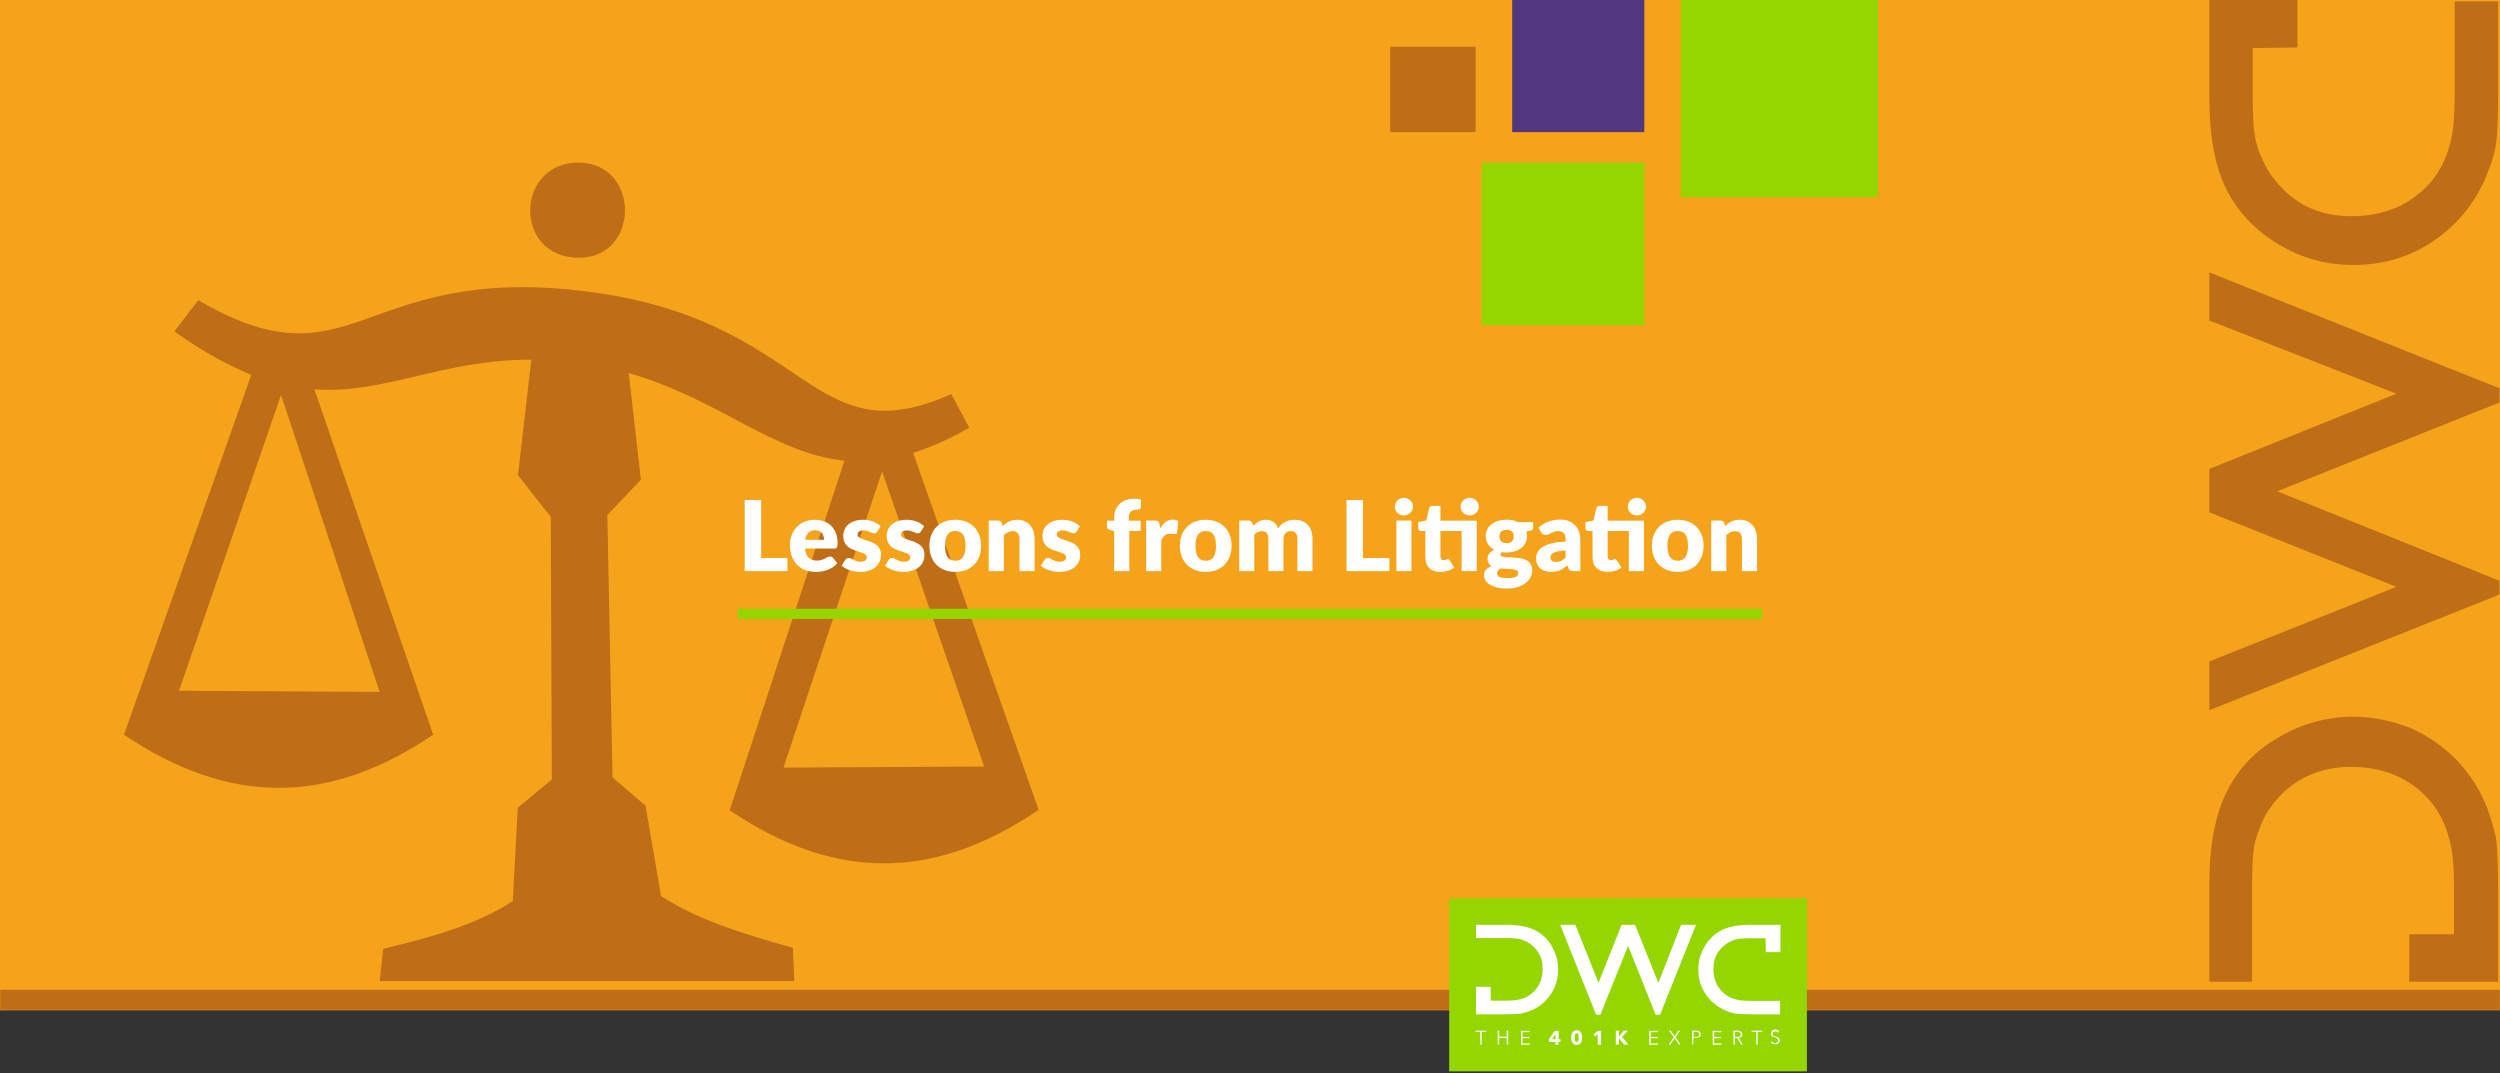
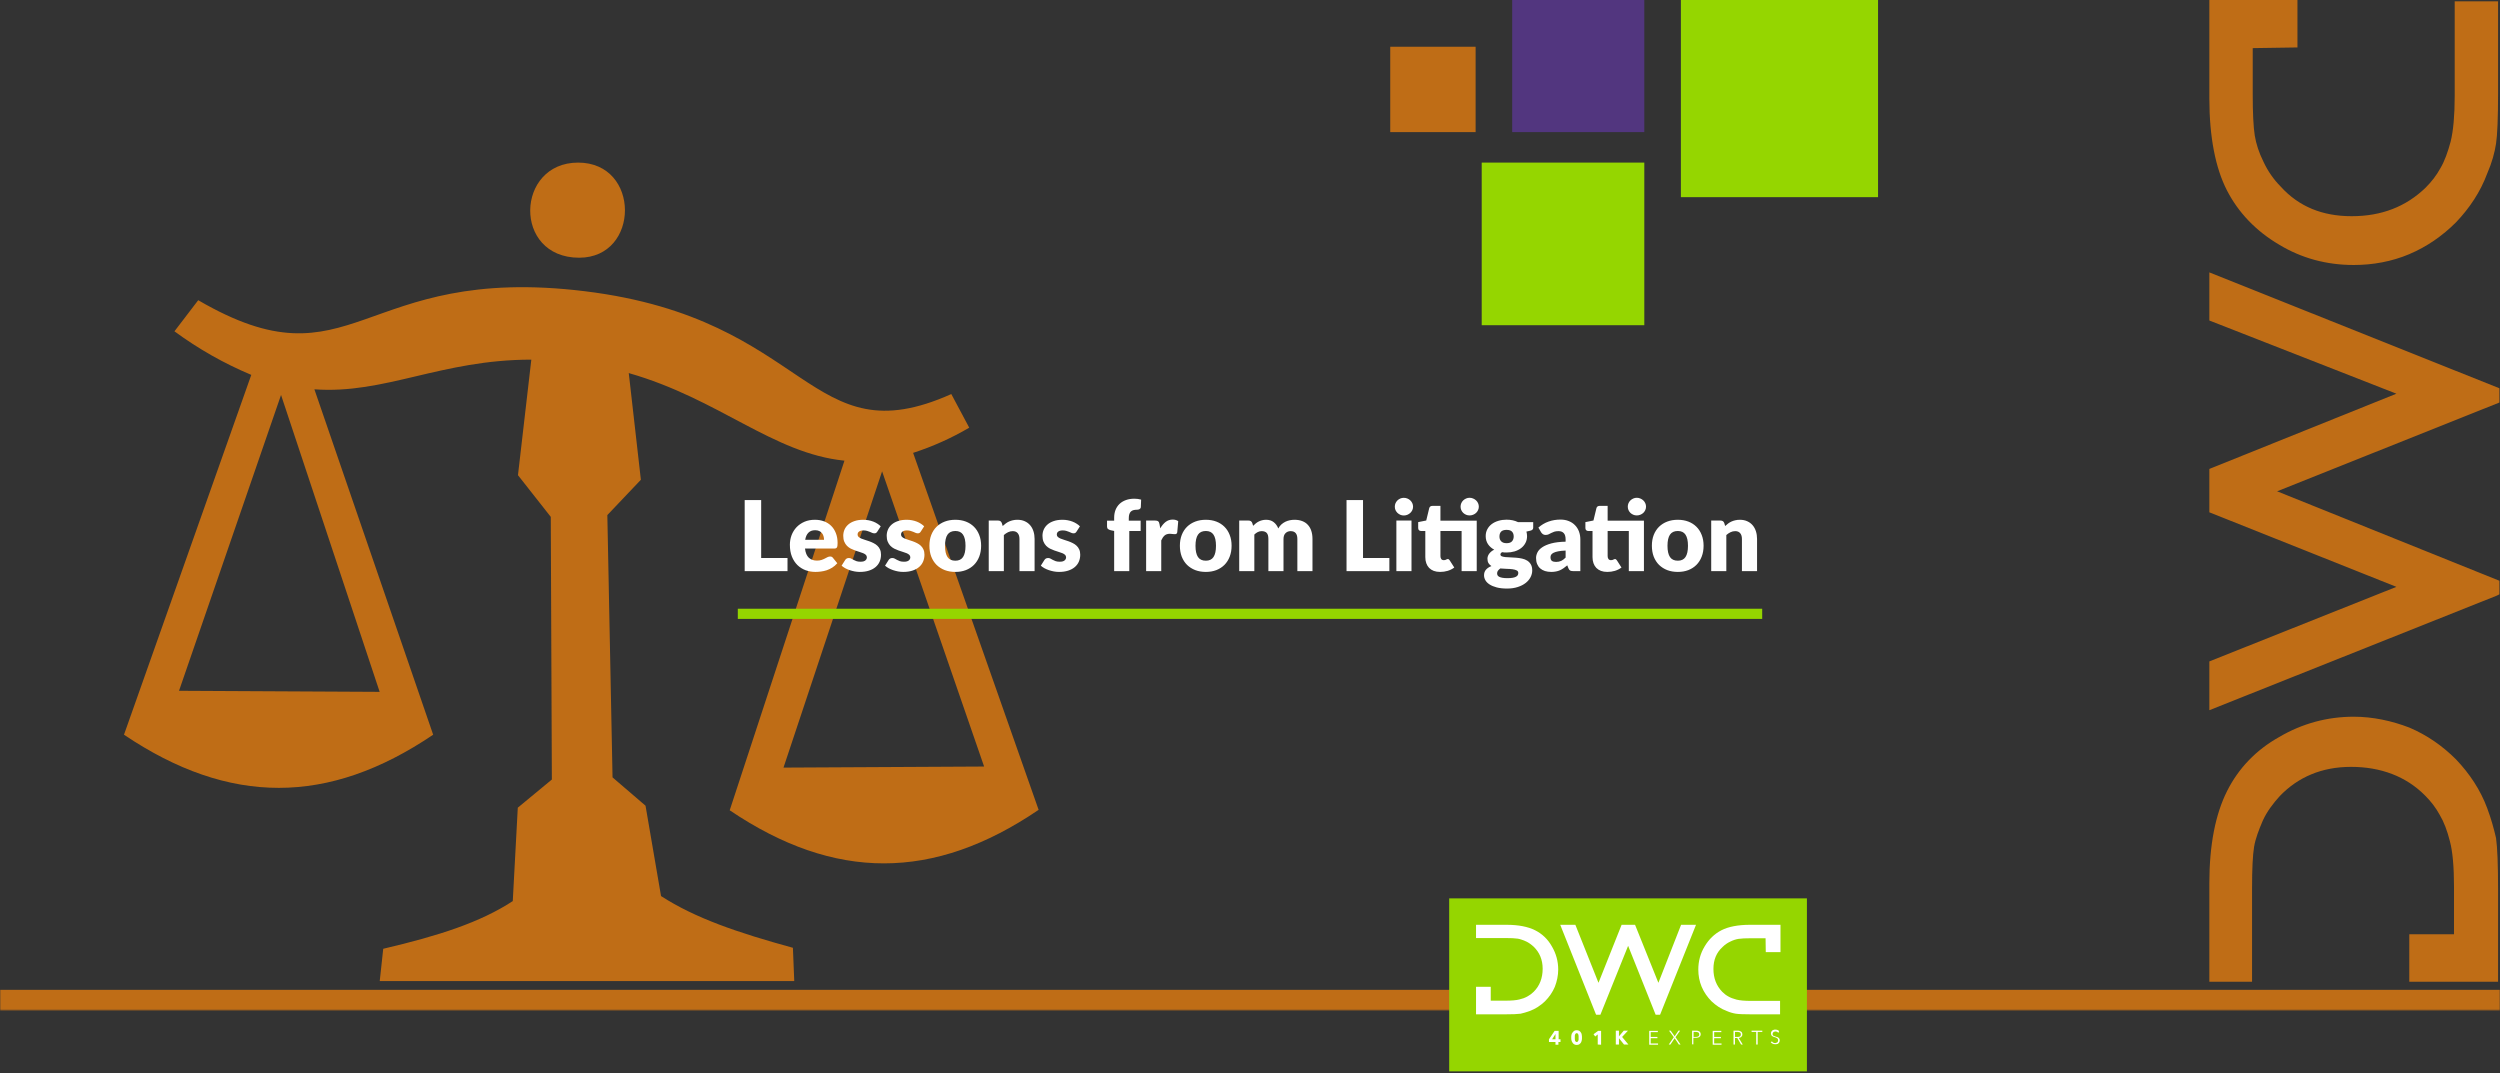
<svg xmlns="http://www.w3.org/2000/svg" width="1230" height="528" viewBox="0 0 1230 528" fill="none">
  <rect x="0" y="0" width="1230" height="528" fill="#333333" stroke="none" />
  <mask id="path-1-inside-1_482_2201" fill="white">
    <path d="M0 0H1230V497H0V0Z" />
  </mask>
-   <path d="M0 0H1230V497H0V0Z" fill="#F5A31B" />
-   <path d="M1230 487H0V507H1230V487Z" fill="#BF6D16" mask="url(#path-1-inside-1_482_2201)" />
+   <path d="M1230 487H0V507H1230V487" fill="#BF6D16" mask="url(#path-1-inside-1_482_2201)" />
  <rect width="176" height="85.109" transform="translate(713 442)" fill="#95D600" />
  <path d="M740.271 499.053H726.207V485.506H733.446V492.331H740.685C743.684 492.331 746.062 492.124 747.613 491.711C749.268 491.297 750.612 490.78 751.646 490.16C752.784 489.539 753.714 488.815 754.645 487.885C757.541 484.989 758.988 481.163 758.988 476.613C758.988 472.166 757.437 468.547 754.542 465.755C753.404 464.721 752.163 463.79 750.819 463.169C749.371 462.549 748.027 462.032 746.786 461.825C745.545 461.618 743.373 461.515 740.478 461.515H726.207V455H741.202C747.096 455 751.75 455.931 755.266 457.689C758.782 459.447 761.574 462.135 763.538 465.651C765.607 469.167 766.641 472.993 766.641 477.026C766.641 479.922 766.02 482.817 764.986 485.506C763.849 488.195 762.194 490.573 760.126 492.642C757.954 494.71 755.472 496.364 752.68 497.398C751.026 498.019 749.475 498.433 748.13 498.743C746.682 498.95 744.097 499.053 740.271 499.053Z" fill="white" />
  <path d="M875.897 499.053H861.833C858.007 499.053 855.421 498.95 854.077 498.743C852.733 498.536 851.181 498.122 849.527 497.398C846.735 496.364 844.253 494.71 842.081 492.642C840.013 490.573 838.359 488.195 837.221 485.506C836.083 482.817 835.566 479.922 835.566 477.026C835.566 472.89 836.601 469.064 838.669 465.651C840.737 462.135 843.529 459.447 846.942 457.689C850.354 455.931 855.111 455 861.006 455H876V468.443H868.761L868.658 461.618H861.626C858.731 461.618 856.662 461.722 855.318 461.928C854.077 462.135 852.733 462.549 851.285 463.273C849.941 463.893 848.596 464.824 847.562 465.858C844.46 468.65 843.012 472.27 843.012 476.716C843.012 481.266 844.46 484.989 847.355 487.988C848.286 488.919 849.217 489.643 850.354 490.263C851.388 490.884 852.836 491.401 854.387 491.814C856.042 492.228 858.42 492.435 861.316 492.435H875.793V499.053H875.897Z" fill="white" />
  <path d="M816.755 499.26H814.583L801.037 465.341L787.386 499.26H785.318L785.111 498.846L767.635 455H775.08L786.456 483.541L797.831 455H804.449L815.928 483.541L827.096 455H834.438L816.755 499.26Z" fill="white" />
-   <path d="M728.999 513.902H728.275V507.697H726V507.077H731.274V507.697H728.999V513.902ZM736.858 507.077H737.582V510.076H741.305V507.077H742.029V513.902H741.305V510.696H737.582V513.902H736.858V507.077ZM749.061 513.385H752.68V514.005H748.337V507.18H752.577V507.801H749.061V510.179H752.37V510.8H749.061V513.385Z" fill="white" />
  <path d="M765.296 508.731L763.641 511.317H765.296V508.731ZM766.743 512.661V514.005H765.296V512.661H762.09V511.317L764.882 507.18H766.847V511.317H767.777V512.661H766.743ZM776.671 510.489C776.671 510.282 776.671 510.076 776.671 509.765C776.671 509.559 776.567 509.248 776.567 509.042C776.464 508.835 776.361 508.628 776.257 508.524C776.154 508.421 775.947 508.318 775.74 508.318C775.533 508.318 775.326 508.421 775.223 508.524C775.12 508.628 775.016 508.835 774.913 509.042C774.809 509.248 774.809 509.559 774.809 509.765C774.809 509.972 774.809 510.282 774.809 510.489C774.809 510.696 774.809 510.903 774.809 511.213C774.809 511.523 774.913 511.73 774.913 511.937C775.016 512.144 775.12 512.351 775.223 512.454C775.326 512.557 775.533 512.661 775.74 512.661C775.947 512.661 776.154 512.557 776.257 512.454C776.361 512.247 776.464 512.144 776.567 511.937C776.671 511.73 776.671 511.523 776.671 511.213C776.671 510.903 776.671 510.696 776.671 510.489ZM778.325 510.489C778.325 511.006 778.325 511.42 778.222 511.834C778.119 512.247 778.015 512.661 777.808 512.971C777.602 513.281 777.291 513.592 776.981 513.798C776.671 514.005 776.257 514.109 775.74 514.109C775.223 514.109 774.809 514.005 774.499 513.798C774.189 513.592 773.879 513.385 773.672 512.971C773.465 512.661 773.258 512.247 773.155 511.834C773.051 511.42 773.051 510.903 773.051 510.489C773.051 509.972 773.051 509.559 773.155 509.145C773.258 508.731 773.362 508.318 773.672 508.007C773.879 507.697 774.189 507.387 774.499 507.18C774.809 506.973 775.223 506.87 775.74 506.87C776.257 506.87 776.671 506.973 776.981 507.18C777.291 507.387 777.602 507.594 777.808 508.007C778.015 508.318 778.222 508.731 778.222 509.145C778.325 509.559 778.325 510.076 778.325 510.489ZM786.081 513.902V508.938L784.84 509.972L784.013 508.835L786.288 507.18H787.736V514.005L786.081 513.902ZM799.008 513.902L796.526 510.799V513.902H794.975V507.077H796.526V509.869L798.904 507.077H800.972L798.077 510.179L801.179 513.902H799.008Z" fill="white" />
  <path d="M812.142 513.385H815.761V514.005H811.418V507.18H815.658V507.801H812.142V510.179H815.451V510.799H812.142V513.385ZM823.931 509.869L825.792 507.077H826.619L824.344 510.282L826.826 513.902H825.999L823.931 510.799L821.862 513.902H821.035L823.517 510.282L821.139 507.077H821.966L823.931 509.869ZM833.238 510.179H834.375C834.892 510.179 835.306 510.076 835.616 509.869C835.926 509.662 836.03 509.352 836.03 508.938C836.03 508.524 835.926 508.214 835.616 508.007C835.306 507.801 834.892 507.697 834.375 507.697H833.238V510.179ZM832.514 507.077H834.479C834.789 507.077 835.099 507.077 835.409 507.18C835.72 507.283 835.926 507.387 836.133 507.49C836.34 507.594 836.443 507.801 836.547 508.007C836.65 508.214 836.754 508.524 836.754 508.835C836.754 509.145 836.65 509.455 836.547 509.662C836.443 509.869 836.237 510.076 836.03 510.179C835.823 510.282 835.616 510.489 835.306 510.489C834.996 510.593 834.685 510.593 834.375 510.593H833.134V513.798H832.514V507.077ZM843.372 513.385H846.991V514.005H842.648V507.18H846.888V507.801H843.372V510.179H846.681V510.799H843.372V513.385ZM853.61 510.179H854.851C855.368 510.179 855.885 510.076 856.092 509.869C856.402 509.662 856.505 509.352 856.505 508.938C856.505 508.731 856.505 508.524 856.402 508.421C856.298 508.318 856.195 508.111 856.092 508.007C855.885 507.904 855.781 507.801 855.575 507.801C855.368 507.801 855.161 507.697 854.851 507.697H853.61V510.179ZM853.61 513.902H852.886V507.077H854.851C855.161 507.077 855.471 507.077 855.781 507.18C856.092 507.283 856.298 507.387 856.505 507.49C856.712 507.594 856.919 507.801 857.022 508.007C857.126 508.214 857.229 508.524 857.229 508.835C857.229 509.041 857.229 509.352 857.126 509.558C856.919 509.972 856.609 510.282 856.195 510.489C855.988 510.593 855.781 510.593 855.471 510.696L857.436 513.902H856.609L854.747 510.696H853.61V513.902ZM864.778 513.902H864.054V507.697H861.779V507.077H867.053V507.697H864.778V513.902ZM874.912 508.214C874.809 508.007 874.602 507.801 874.395 507.697C874.189 507.594 873.878 507.49 873.568 507.49C873.361 507.49 873.258 507.49 873.051 507.594C872.844 507.594 872.741 507.697 872.534 507.801C872.431 507.904 872.327 508.007 872.224 508.214C872.12 508.421 872.12 508.628 872.12 508.731C872.12 508.938 872.12 509.145 872.224 509.248C872.327 509.352 872.431 509.558 872.534 509.558C872.637 509.662 872.844 509.765 873.051 509.765C873.258 509.869 873.361 509.869 873.568 509.972C873.775 510.076 874.085 510.179 874.292 510.179C874.499 510.179 874.706 510.386 874.912 510.489C875.119 510.593 875.223 510.799 875.429 511.006C875.533 511.213 875.636 511.523 875.636 511.834C875.636 512.144 875.533 512.454 875.429 512.764C875.326 512.971 875.119 513.178 874.912 513.385C874.706 513.592 874.499 513.695 874.189 513.695C873.775 513.798 873.258 513.798 872.741 513.695C872.534 513.695 872.327 513.592 872.12 513.488C871.707 513.281 871.396 513.074 871.19 512.764L871.81 512.351C871.914 512.557 872.12 512.764 872.431 512.971C872.741 513.178 873.051 513.178 873.361 513.178C873.568 513.178 873.672 513.178 873.878 513.074C874.085 512.971 874.189 512.971 874.395 512.868C874.499 512.764 874.706 512.661 874.706 512.454C874.809 512.247 874.809 512.04 874.809 511.834C874.809 511.627 874.809 511.42 874.706 511.213C874.602 511.006 874.499 510.903 874.292 510.799C874.085 510.696 873.982 510.593 873.775 510.489C873.568 510.386 873.361 510.386 873.154 510.282C872.948 510.179 872.741 510.179 872.534 510.076C872.327 509.972 872.12 509.869 871.914 509.765C871.707 509.662 871.603 509.455 871.5 509.248C871.396 509.041 871.293 508.731 871.293 508.421C871.293 508.111 871.396 507.801 871.5 507.594C871.603 507.387 871.81 507.18 872.017 506.973C872.224 506.87 872.431 506.663 872.741 506.663C872.948 506.56 873.258 506.56 873.465 506.56C873.878 506.56 874.292 506.663 874.602 506.766C874.912 506.973 875.223 507.077 875.326 507.387L874.912 508.214Z" fill="white" />
  <path d="M1229.05 437.651L1229.05 483L1185.37 483L1185.37 459.659L1207.37 459.659L1207.37 436.318C1207.37 426.648 1206.71 418.978 1205.37 413.977C1204.04 408.642 1202.37 404.307 1200.37 400.972C1198.37 397.304 1196.04 394.303 1193.04 391.302C1183.7 381.966 1171.36 377.298 1156.69 377.298C1142.35 377.298 1130.68 382.299 1121.68 391.636C1118.34 395.304 1115.34 399.305 1113.34 403.64C1111.34 408.308 1109.67 412.643 1109.01 416.644C1108.34 420.646 1108.01 427.648 1108.01 436.984L1108.01 483L1087 483L1087 434.65C1087 415.644 1090 400.639 1095.67 389.302C1101.34 377.965 1110.01 368.962 1121.34 362.626C1132.68 355.957 1145.02 352.623 1158.02 352.623C1167.36 352.623 1176.7 354.623 1185.37 357.958C1194.04 361.626 1201.71 366.961 1208.37 373.63C1215.04 380.632 1220.38 388.635 1223.71 397.638C1225.71 402.973 1227.05 407.975 1228.05 412.309C1228.71 416.978 1229.05 425.314 1229.05 437.651Z" fill="#BF6D16" />
  <path d="M1229.05 0.333L1229.05 45.682C1229.05 58.02 1228.71 66.356 1228.05 70.69C1227.38 75.025 1226.05 80.027 1223.71 85.362C1220.38 94.365 1215.04 102.368 1208.37 109.37C1201.71 116.039 1194.04 121.374 1185.37 125.042C1176.7 128.71 1167.36 130.377 1158.02 130.377C1144.69 130.377 1132.35 127.043 1121.34 120.374C1110.01 113.705 1101.34 104.702 1095.67 93.698C1090 82.695 1087 67.356 1087 48.349L1087 -7.62939e-05L1130.35 -7.97706e-05L1130.35 23.341L1108.34 23.675L1108.34 46.349C1108.34 55.685 1108.67 62.354 1109.34 66.689C1110.01 70.69 1111.34 75.025 1113.68 79.693C1115.68 84.028 1118.68 88.363 1122.01 91.698C1131.01 101.701 1142.69 106.369 1157.02 106.369C1171.7 106.369 1183.7 101.701 1193.37 92.364C1196.37 89.363 1198.7 86.362 1200.71 82.694C1202.71 79.36 1204.37 74.692 1205.71 69.69C1207.04 64.355 1207.71 56.686 1207.71 47.349L1207.71 0.667L1229.05 0.667L1229.05 0.333Z" fill="#BF6D16" />
  <path d="M1229.71 191.033L1229.71 198.036L1120.34 241.717L1229.71 285.732L1229.71 292.401L1228.38 293.068L1087 349.42L1087 325.412L1179.03 288.733L1087 252.054L1087 230.713L1179.03 193.701L1087 157.689L1087 134.014L1229.71 191.033Z" fill="#BF6D16" />
  <rect x="684" y="23" width="42" height="42" fill="#BF6D16" />
  <rect x="729" y="80" width="80" height="80" fill="#95D600" />
  <rect x="744" width="65" height="65" fill="#52367F" />
  <rect x="827" width="97" height="97" fill="#95D600" />
  <path fill-rule="evenodd" clip-rule="evenodd" d="M359.015 398.658L415.469 226.648C380.186 223.076 353.723 196.216 309.353 183.558L315.308 236.042L298.812 253.42L301.37 382.471L317.601 396.408L325.231 440.866C341.991 451.671 362.588 458.772 390.109 466.314L390.771 482.677H186.831L188.551 466.799C215.984 460.36 236.316 453.788 252.282 443.336L254.752 397.379L271.512 383.53L270.982 254.302L254.84 233.793L261.412 176.942C216.998 176.942 189.433 194.055 154.678 191.541L213.117 361.477C161.559 396.32 112.823 396.364 61 361.477L123.629 184.44C110.223 178.821 97.535 171.625 85.831 163.005L97.519 147.701C174.217 192.335 176.378 129.618 287.786 143.29C399.195 156.963 397.651 225.369 468.042 193.878L476.863 210.418C468.139 215.539 458.882 219.695 449.253 222.811L511 398.437C459.309 433.544 410.574 433.5 359.015 398.658ZM138.271 194.319L88.08 339.866L186.787 340.395L138.271 194.319ZM433.993 231.896L385.478 377.664L484.184 377.135L433.993 231.896ZM284.964 126.795C252.194 126.795 253.649 80 284.434 80C315.219 80 314.911 126.795 284.964 126.795Z" fill="#BF6D16" />
  <path d="M387.456 274.52V281H366.384V246.032H374.496V274.52H387.456ZM405.422 265.568C405.422 264.976 405.342 264.4 405.182 263.84C405.038 263.28 404.79 262.784 404.438 262.352C404.102 261.904 403.654 261.544 403.094 261.272C402.534 261 401.854 260.864 401.054 260.864C399.646 260.864 398.542 261.272 397.742 262.088C396.942 262.888 396.414 264.048 396.158 265.568H405.422ZM396.062 269.888C396.302 271.968 396.934 273.48 397.958 274.424C398.982 275.352 400.302 275.816 401.918 275.816C402.782 275.816 403.526 275.712 404.15 275.504C404.774 275.296 405.326 275.064 405.806 274.808C406.302 274.552 406.75 274.32 407.15 274.112C407.566 273.904 407.998 273.8 408.446 273.8C409.038 273.8 409.486 274.016 409.79 274.448L411.95 277.112C411.182 277.992 410.35 278.712 409.454 279.272C408.574 279.816 407.662 280.248 406.718 280.568C405.79 280.872 404.854 281.08 403.91 281.192C402.982 281.32 402.094 281.384 401.246 281.384C399.502 281.384 397.862 281.104 396.326 280.544C394.806 279.968 393.47 279.12 392.318 278C391.182 276.88 390.278 275.488 389.606 273.824C388.95 272.16 388.622 270.224 388.622 268.016C388.622 266.352 388.902 264.776 389.462 263.288C390.038 261.8 390.854 260.496 391.91 259.376C392.982 258.256 394.27 257.368 395.774 256.712C397.294 256.056 399.006 255.728 400.91 255.728C402.558 255.728 404.062 255.984 405.422 256.496C406.798 257.008 407.974 257.752 408.95 258.728C409.942 259.704 410.71 260.904 411.254 262.328C411.814 263.736 412.094 265.336 412.094 267.128C412.094 267.688 412.07 268.144 412.022 268.496C411.974 268.848 411.886 269.128 411.758 269.336C411.63 269.544 411.454 269.688 411.23 269.768C411.022 269.848 410.75 269.888 410.414 269.888H396.062ZM431.633 261.56C431.441 261.864 431.233 262.08 431.009 262.208C430.801 262.336 430.529 262.4 430.193 262.4C429.841 262.4 429.489 262.328 429.137 262.184C428.785 262.024 428.401 261.856 427.985 261.68C427.585 261.504 427.129 261.344 426.617 261.2C426.105 261.04 425.521 260.96 424.865 260.96C423.921 260.96 423.193 261.144 422.681 261.512C422.185 261.864 421.937 262.36 421.937 263C421.937 263.464 422.097 263.848 422.417 264.152C422.753 264.456 423.193 264.728 423.737 264.968C424.281 265.192 424.897 265.408 425.585 265.616C426.273 265.824 426.977 266.056 427.697 266.312C428.417 266.568 429.121 266.872 429.809 267.224C430.497 267.56 431.113 267.984 431.657 268.496C432.201 268.992 432.633 269.6 432.953 270.32C433.289 271.04 433.457 271.904 433.457 272.912C433.457 274.144 433.233 275.28 432.785 276.32C432.337 277.36 431.665 278.256 430.769 279.008C429.889 279.76 428.793 280.344 427.481 280.76C426.185 281.176 424.689 281.384 422.993 281.384C422.145 281.384 421.297 281.304 420.449 281.144C419.601 280.984 418.777 280.768 417.977 280.496C417.193 280.224 416.465 279.904 415.793 279.536C415.121 279.152 414.545 278.744 414.065 278.312L415.793 275.576C415.985 275.256 416.225 275.008 416.513 274.832C416.817 274.64 417.201 274.544 417.665 274.544C418.097 274.544 418.481 274.64 418.817 274.832C419.169 275.024 419.545 275.232 419.945 275.456C420.345 275.68 420.809 275.888 421.337 276.08C421.881 276.272 422.561 276.368 423.377 276.368C423.953 276.368 424.441 276.312 424.841 276.2C425.241 276.072 425.561 275.904 425.801 275.696C426.041 275.488 426.217 275.256 426.329 275C426.441 274.744 426.497 274.48 426.497 274.208C426.497 273.712 426.329 273.304 425.993 272.984C425.657 272.664 425.217 272.392 424.673 272.168C424.129 271.928 423.505 271.712 422.801 271.52C422.113 271.312 421.409 271.08 420.689 270.824C419.969 270.568 419.257 270.264 418.553 269.912C417.865 269.544 417.249 269.088 416.705 268.544C416.161 267.984 415.721 267.304 415.385 266.504C415.049 265.704 414.881 264.736 414.881 263.6C414.881 262.544 415.081 261.544 415.481 260.6C415.897 259.64 416.513 258.8 417.329 258.08C418.145 257.36 419.169 256.792 420.401 256.376C421.633 255.944 423.073 255.728 424.721 255.728C425.617 255.728 426.481 255.808 427.313 255.968C428.161 256.128 428.953 256.352 429.689 256.64C430.425 256.928 431.097 257.272 431.705 257.672C432.313 258.056 432.849 258.48 433.313 258.944L431.633 261.56ZM453.008 261.56C452.816 261.864 452.608 262.08 452.384 262.208C452.176 262.336 451.904 262.4 451.568 262.4C451.216 262.4 450.864 262.328 450.512 262.184C450.16 262.024 449.776 261.856 449.36 261.68C448.96 261.504 448.504 261.344 447.992 261.2C447.48 261.04 446.896 260.96 446.24 260.96C445.296 260.96 444.568 261.144 444.056 261.512C443.56 261.864 443.312 262.36 443.312 263C443.312 263.464 443.472 263.848 443.792 264.152C444.128 264.456 444.568 264.728 445.112 264.968C445.656 265.192 446.272 265.408 446.96 265.616C447.648 265.824 448.352 266.056 449.072 266.312C449.792 266.568 450.496 266.872 451.184 267.224C451.872 267.56 452.488 267.984 453.032 268.496C453.576 268.992 454.008 269.6 454.328 270.32C454.664 271.04 454.832 271.904 454.832 272.912C454.832 274.144 454.608 275.28 454.16 276.32C453.712 277.36 453.04 278.256 452.144 279.008C451.264 279.76 450.168 280.344 448.856 280.76C447.56 281.176 446.064 281.384 444.368 281.384C443.52 281.384 442.672 281.304 441.824 281.144C440.976 280.984 440.152 280.768 439.352 280.496C438.568 280.224 437.84 279.904 437.168 279.536C436.496 279.152 435.92 278.744 435.44 278.312L437.168 275.576C437.36 275.256 437.6 275.008 437.888 274.832C438.192 274.64 438.576 274.544 439.04 274.544C439.472 274.544 439.856 274.64 440.192 274.832C440.544 275.024 440.92 275.232 441.32 275.456C441.72 275.68 442.184 275.888 442.712 276.08C443.256 276.272 443.936 276.368 444.752 276.368C445.328 276.368 445.816 276.312 446.216 276.2C446.616 276.072 446.936 275.904 447.176 275.696C447.416 275.488 447.592 275.256 447.704 275C447.816 274.744 447.872 274.48 447.872 274.208C447.872 273.712 447.704 273.304 447.368 272.984C447.032 272.664 446.592 272.392 446.048 272.168C445.504 271.928 444.88 271.712 444.176 271.52C443.488 271.312 442.784 271.08 442.064 270.824C441.344 270.568 440.632 270.264 439.928 269.912C439.24 269.544 438.624 269.088 438.08 268.544C437.536 267.984 437.096 267.304 436.76 266.504C436.424 265.704 436.256 264.736 436.256 263.6C436.256 262.544 436.456 261.544 436.856 260.6C437.272 259.64 437.888 258.8 438.704 258.08C439.52 257.36 440.544 256.792 441.776 256.376C443.008 255.944 444.448 255.728 446.096 255.728C446.992 255.728 447.856 255.808 448.688 255.968C449.536 256.128 450.328 256.352 451.064 256.64C451.8 256.928 452.472 257.272 453.08 257.672C453.688 258.056 454.224 258.48 454.688 258.944L453.008 261.56ZM470.039 255.728C471.927 255.728 473.647 256.024 475.199 256.616C476.751 257.208 478.079 258.056 479.183 259.16C480.303 260.264 481.167 261.608 481.775 263.192C482.399 264.76 482.711 266.528 482.711 268.496C482.711 270.48 482.399 272.272 481.775 273.872C481.167 275.456 480.303 276.808 479.183 277.928C478.079 279.032 476.751 279.888 475.199 280.496C473.647 281.088 471.927 281.384 470.039 281.384C468.135 281.384 466.399 281.088 464.831 280.496C463.279 279.888 461.935 279.032 460.799 277.928C459.679 276.808 458.807 275.456 458.183 273.872C457.575 272.272 457.271 270.48 457.271 268.496C457.271 266.528 457.575 264.76 458.183 263.192C458.807 261.608 459.679 260.264 460.799 259.16C461.935 258.056 463.279 257.208 464.831 256.616C466.399 256.024 468.135 255.728 470.039 255.728ZM470.039 275.864C471.751 275.864 473.007 275.264 473.807 274.064C474.623 272.848 475.031 271.008 475.031 268.544C475.031 266.08 474.623 264.248 473.807 263.048C473.007 261.848 471.751 261.248 470.039 261.248C468.279 261.248 466.991 261.848 466.175 263.048C465.359 264.248 464.951 266.08 464.951 268.544C464.951 271.008 465.359 272.848 466.175 274.064C466.991 275.264 468.279 275.864 470.039 275.864ZM493.322 258.8C493.802 258.352 494.298 257.936 494.81 257.552C495.322 257.168 495.866 256.848 496.442 256.592C497.034 256.32 497.666 256.112 498.338 255.968C499.026 255.808 499.77 255.728 500.57 255.728C501.93 255.728 503.13 255.968 504.17 256.448C505.226 256.912 506.114 257.568 506.834 258.416C507.554 259.248 508.098 260.248 508.466 261.416C508.834 262.568 509.018 263.824 509.018 265.184V281H501.578V265.184C501.578 263.968 501.298 263.024 500.738 262.352C500.178 261.664 499.354 261.32 498.266 261.32C497.45 261.32 496.682 261.496 495.962 261.848C495.258 262.184 494.57 262.648 493.898 263.24V281H486.458V256.112H491.066C491.994 256.112 492.602 256.528 492.89 257.36L493.322 258.8ZM529.649 261.56C529.457 261.864 529.249 262.08 529.025 262.208C528.817 262.336 528.545 262.4 528.209 262.4C527.857 262.4 527.505 262.328 527.153 262.184C526.801 262.024 526.417 261.856 526.001 261.68C525.601 261.504 525.145 261.344 524.633 261.2C524.121 261.04 523.537 260.96 522.881 260.96C521.937 260.96 521.209 261.144 520.697 261.512C520.201 261.864 519.953 262.36 519.953 263C519.953 263.464 520.113 263.848 520.433 264.152C520.769 264.456 521.209 264.728 521.753 264.968C522.297 265.192 522.913 265.408 523.601 265.616C524.289 265.824 524.993 266.056 525.713 266.312C526.433 266.568 527.137 266.872 527.825 267.224C528.513 267.56 529.129 267.984 529.673 268.496C530.217 268.992 530.649 269.6 530.969 270.32C531.305 271.04 531.473 271.904 531.473 272.912C531.473 274.144 531.249 275.28 530.801 276.32C530.353 277.36 529.681 278.256 528.785 279.008C527.905 279.76 526.809 280.344 525.497 280.76C524.201 281.176 522.705 281.384 521.009 281.384C520.161 281.384 519.313 281.304 518.465 281.144C517.617 280.984 516.793 280.768 515.993 280.496C515.209 280.224 514.481 279.904 513.809 279.536C513.137 279.152 512.561 278.744 512.081 278.312L513.809 275.576C514.001 275.256 514.241 275.008 514.529 274.832C514.833 274.64 515.217 274.544 515.681 274.544C516.113 274.544 516.497 274.64 516.833 274.832C517.185 275.024 517.561 275.232 517.961 275.456C518.361 275.68 518.825 275.888 519.353 276.08C519.897 276.272 520.577 276.368 521.393 276.368C521.969 276.368 522.457 276.312 522.857 276.2C523.257 276.072 523.577 275.904 523.817 275.696C524.057 275.488 524.233 275.256 524.345 275C524.457 274.744 524.513 274.48 524.513 274.208C524.513 273.712 524.345 273.304 524.009 272.984C523.673 272.664 523.233 272.392 522.689 272.168C522.145 271.928 521.521 271.712 520.817 271.52C520.129 271.312 519.425 271.08 518.705 270.824C517.985 270.568 517.273 270.264 516.569 269.912C515.881 269.544 515.265 269.088 514.721 268.544C514.177 267.984 513.737 267.304 513.401 266.504C513.065 265.704 512.896 264.736 512.896 263.6C512.896 262.544 513.097 261.544 513.497 260.6C513.913 259.64 514.529 258.8 515.345 258.08C516.161 257.36 517.185 256.792 518.417 256.376C519.649 255.944 521.089 255.728 522.737 255.728C523.633 255.728 524.497 255.808 525.329 255.968C526.177 256.128 526.969 256.352 527.705 256.64C528.441 256.928 529.113 257.272 529.721 257.672C530.329 258.056 530.865 258.48 531.329 258.944L529.649 261.56ZM548.165 281V261.224L546.533 260.888C545.973 260.76 545.517 260.56 545.165 260.288C544.829 260.016 544.661 259.616 544.661 259.088V256.16H548.165V254.744C548.165 253.32 548.389 252.032 548.837 250.88C549.301 249.728 549.957 248.744 550.805 247.928C551.669 247.112 552.717 246.48 553.949 246.032C555.181 245.584 556.581 245.36 558.149 245.36C558.757 245.36 559.317 245.4 559.829 245.48C560.341 245.544 560.877 245.656 561.437 245.816L561.293 249.44C561.277 249.696 561.213 249.912 561.101 250.088C560.989 250.248 560.837 250.384 560.645 250.496C560.469 250.592 560.277 250.664 560.069 250.712C559.861 250.76 559.653 250.784 559.445 250.784C558.789 250.784 558.205 250.848 557.693 250.976C557.181 251.104 556.749 251.336 556.397 251.672C556.061 251.992 555.805 252.424 555.629 252.968C555.453 253.496 555.365 254.168 555.365 254.984V256.16H561.197V261.248H555.605V281H548.165ZM570.855 259.952C571.623 258.608 572.503 257.552 573.495 256.784C574.503 256.016 575.655 255.632 576.951 255.632C578.071 255.632 578.983 255.896 579.687 256.424L579.207 261.896C579.127 262.248 578.991 262.488 578.799 262.616C578.623 262.744 578.375 262.808 578.055 262.808C577.927 262.808 577.759 262.8 577.551 262.784C577.343 262.768 577.127 262.752 576.903 262.736C576.679 262.704 576.447 262.68 576.207 262.664C575.983 262.632 575.775 262.616 575.583 262.616C574.495 262.616 573.623 262.904 572.967 263.48C572.327 264.056 571.783 264.856 571.335 265.88V281H563.895V256.112H568.311C568.679 256.112 568.983 256.144 569.223 256.208C569.479 256.272 569.687 256.376 569.847 256.52C570.023 256.648 570.151 256.824 570.231 257.048C570.327 257.272 570.407 257.544 570.471 257.864L570.855 259.952ZM593.273 255.728C595.161 255.728 596.881 256.024 598.433 256.616C599.985 257.208 601.313 258.056 602.417 259.16C603.537 260.264 604.401 261.608 605.009 263.192C605.633 264.76 605.945 266.528 605.945 268.496C605.945 270.48 605.633 272.272 605.009 273.872C604.401 275.456 603.537 276.808 602.417 277.928C601.313 279.032 599.985 279.888 598.433 280.496C596.881 281.088 595.161 281.384 593.273 281.384C591.369 281.384 589.633 281.088 588.065 280.496C586.513 279.888 585.169 279.032 584.033 277.928C582.913 276.808 582.041 275.456 581.417 273.872C580.809 272.272 580.505 270.48 580.505 268.496C580.505 266.528 580.809 264.76 581.417 263.192C582.041 261.608 582.913 260.264 584.033 259.16C585.169 258.056 586.513 257.208 588.065 256.616C589.633 256.024 591.369 255.728 593.273 255.728ZM593.273 275.864C594.985 275.864 596.241 275.264 597.041 274.064C597.857 272.848 598.265 271.008 598.265 268.544C598.265 266.08 597.857 264.248 597.041 263.048C596.241 261.848 594.985 261.248 593.273 261.248C591.513 261.248 590.225 261.848 589.409 263.048C588.593 264.248 588.185 266.08 588.185 268.544C588.185 271.008 588.593 272.848 589.409 274.064C590.225 275.264 591.513 275.864 593.273 275.864ZM609.692 281V256.112H614.3C615.228 256.112 615.836 256.528 616.124 257.36L616.532 258.704C616.948 258.272 617.38 257.88 617.828 257.528C618.276 257.16 618.756 256.848 619.268 256.592C619.796 256.32 620.356 256.112 620.948 255.968C621.556 255.808 622.22 255.728 622.94 255.728C624.444 255.728 625.684 256.12 626.66 256.904C627.652 257.672 628.404 258.704 628.916 260C629.332 259.232 629.836 258.576 630.428 258.032C631.036 257.488 631.684 257.048 632.372 256.712C633.076 256.376 633.812 256.128 634.58 255.968C635.364 255.808 636.14 255.728 636.908 255.728C638.332 255.728 639.596 255.944 640.7 256.376C641.804 256.792 642.724 257.408 643.46 258.224C644.212 259.024 644.78 260.016 645.164 261.2C645.548 262.368 645.74 263.696 645.74 265.184V281H638.3V265.184C638.3 262.608 637.196 261.32 634.988 261.32C633.98 261.32 633.14 261.656 632.468 262.328C631.812 262.984 631.484 263.936 631.484 265.184V281H624.044V265.184C624.044 263.76 623.764 262.76 623.204 262.184C622.644 261.608 621.82 261.32 620.732 261.32C620.06 261.32 619.42 261.472 618.812 261.776C618.22 262.08 617.66 262.488 617.132 263V281H609.692ZM683.565 274.52V281H662.493V246.032H670.605V274.52H683.565ZM694.456 256.112V281H687.016V256.112H694.456ZM695.224 249.296C695.224 249.888 695.104 250.448 694.864 250.976C694.624 251.488 694.296 251.944 693.88 252.344C693.464 252.728 692.976 253.04 692.416 253.28C691.872 253.504 691.288 253.616 690.664 253.616C690.056 253.616 689.488 253.504 688.96 253.28C688.432 253.04 687.96 252.728 687.544 252.344C687.144 251.944 686.824 251.488 686.584 250.976C686.36 250.448 686.248 249.888 686.248 249.296C686.248 248.688 686.36 248.12 686.584 247.592C686.824 247.064 687.144 246.6 687.544 246.2C687.96 245.8 688.432 245.488 688.96 245.264C689.488 245.04 690.056 244.928 690.664 244.928C691.288 244.928 691.872 245.04 692.416 245.264C692.976 245.488 693.464 245.8 693.88 246.2C694.296 246.6 694.624 247.064 694.864 247.592C695.104 248.12 695.224 248.688 695.224 249.296ZM726.549 281H719.109V261.248H708.693V273.608C708.693 274.184 708.829 274.664 709.101 275.048C709.389 275.416 709.797 275.6 710.325 275.6C710.597 275.6 710.821 275.576 710.997 275.528C711.189 275.464 711.349 275.4 711.477 275.336C711.621 275.256 711.749 275.192 711.861 275.144C711.989 275.08 712.133 275.048 712.293 275.048C712.517 275.048 712.693 275.104 712.821 275.216C712.965 275.312 713.109 275.472 713.253 275.696L715.509 279.224C714.549 279.944 713.469 280.488 712.269 280.856C711.069 281.208 709.829 281.384 708.549 281.384C707.365 281.384 706.317 281.216 705.405 280.88C704.509 280.528 703.749 280.04 703.125 279.416C702.517 278.776 702.053 278.008 701.733 277.112C701.413 276.216 701.253 275.216 701.253 274.112V261.248H699.141C698.757 261.248 698.429 261.128 698.157 260.888C697.885 260.632 697.749 260.264 697.749 259.784V256.88L701.709 256.088L703.173 250.04C703.365 249.272 703.909 248.888 704.805 248.888H708.693V256.16H726.549V281ZM727.581 249.272C727.581 249.864 727.461 250.424 727.221 250.952C726.981 251.48 726.653 251.944 726.237 252.344C725.821 252.728 725.333 253.032 724.773 253.256C724.229 253.48 723.645 253.592 723.021 253.592C722.413 253.592 721.845 253.48 721.317 253.256C720.789 253.032 720.317 252.728 719.901 252.344C719.501 251.944 719.181 251.48 718.941 250.952C718.717 250.424 718.605 249.864 718.605 249.272C718.605 248.68 718.717 248.12 718.941 247.592C719.181 247.048 719.501 246.584 719.901 246.2C720.317 245.8 720.789 245.488 721.317 245.264C721.845 245.024 722.413 244.904 723.021 244.904C723.645 244.904 724.229 245.024 724.773 245.264C725.333 245.488 725.821 245.8 726.237 246.2C726.653 246.584 726.981 247.048 727.221 247.592C727.461 248.12 727.581 248.68 727.581 249.272ZM741.234 267.248C742.466 267.248 743.354 266.944 743.898 266.336C744.458 265.712 744.738 264.912 744.738 263.936C744.738 262.928 744.458 262.136 743.898 261.56C743.354 260.984 742.466 260.696 741.234 260.696C740.002 260.696 739.106 260.984 738.546 261.56C738.002 262.136 737.73 262.928 737.73 263.936C737.73 264.416 737.794 264.856 737.922 265.256C738.066 265.656 738.282 266.008 738.57 266.312C738.858 266.6 739.218 266.832 739.65 267.008C740.098 267.168 740.626 267.248 741.234 267.248ZM746.994 281.912C746.994 281.32 746.73 280.896 746.202 280.64C745.674 280.368 744.986 280.176 744.138 280.064C743.29 279.952 742.338 279.888 741.282 279.872C740.242 279.84 739.202 279.776 738.162 279.68C737.698 280 737.314 280.36 737.01 280.76C736.722 281.144 736.578 281.584 736.578 282.08C736.578 282.432 736.65 282.752 736.794 283.04C736.954 283.328 737.226 283.576 737.61 283.784C737.994 283.992 738.506 284.152 739.146 284.264C739.802 284.392 740.626 284.456 741.618 284.456C742.69 284.456 743.57 284.392 744.258 284.264C744.946 284.136 745.49 283.96 745.89 283.736C746.306 283.512 746.594 283.24 746.754 282.92C746.914 282.616 746.994 282.28 746.994 281.912ZM754.338 256.88V259.592C754.338 260.008 754.218 260.336 753.978 260.576C753.754 260.816 753.362 261 752.802 261.128L751.002 261.536C751.098 261.888 751.17 262.248 751.218 262.616C751.282 262.984 751.314 263.368 751.314 263.768C751.314 265.016 751.05 266.136 750.522 267.128C750.01 268.12 749.298 268.968 748.386 269.672C747.49 270.36 746.426 270.896 745.194 271.28C743.962 271.648 742.642 271.832 741.234 271.832C740.85 271.832 740.474 271.824 740.106 271.808C739.738 271.776 739.378 271.728 739.026 271.664C738.482 272 738.21 272.376 738.21 272.792C738.21 273.208 738.434 273.512 738.882 273.704C739.33 273.88 739.922 274.008 740.658 274.088C741.394 274.152 742.226 274.2 743.154 274.232C744.098 274.248 745.058 274.304 746.034 274.4C747.01 274.48 747.962 274.624 748.89 274.832C749.834 275.04 750.674 275.376 751.41 275.84C752.146 276.304 752.738 276.928 753.186 277.712C753.634 278.48 753.858 279.464 753.858 280.664C753.858 281.784 753.586 282.88 753.042 283.952C752.498 285.024 751.698 285.976 750.642 286.808C749.586 287.64 748.29 288.304 746.754 288.8C745.218 289.312 743.458 289.568 741.474 289.568C739.522 289.568 737.834 289.384 736.41 289.016C735.002 288.648 733.826 288.16 732.882 287.552C731.954 286.96 731.266 286.272 730.818 285.488C730.37 284.704 730.146 283.888 730.146 283.04C730.146 281.936 730.466 281.016 731.106 280.28C731.746 279.544 732.642 278.952 733.794 278.504C733.186 278.136 732.706 277.664 732.354 277.088C732.002 276.512 731.826 275.768 731.826 274.856C731.826 274.488 731.89 274.104 732.018 273.704C732.146 273.288 732.346 272.888 732.618 272.504C732.906 272.104 733.258 271.728 733.674 271.376C734.09 271.024 734.586 270.712 735.162 270.44C733.866 269.752 732.842 268.848 732.09 267.728C731.338 266.592 730.962 265.272 730.962 263.768C730.962 262.52 731.226 261.4 731.754 260.408C732.282 259.4 733.002 258.552 733.914 257.864C734.842 257.16 735.93 256.624 737.178 256.256C738.426 255.872 739.778 255.68 741.234 255.68C743.346 255.68 745.218 256.08 746.85 256.88H754.338ZM770.282 270.872C768.794 270.936 767.57 271.064 766.61 271.256C765.65 271.448 764.89 271.688 764.33 271.976C763.77 272.264 763.378 272.592 763.154 272.96C762.946 273.328 762.842 273.728 762.842 274.16C762.842 275.008 763.074 275.608 763.538 275.96C764.002 276.296 764.682 276.464 765.578 276.464C766.538 276.464 767.378 276.296 768.098 275.96C768.818 275.624 769.546 275.08 770.282 274.328V270.872ZM756.89 259.568C758.394 258.24 760.058 257.256 761.882 256.616C763.722 255.96 765.69 255.632 767.786 255.632C769.29 255.632 770.642 255.88 771.842 256.376C773.058 256.856 774.082 257.536 774.914 258.416C775.762 259.28 776.41 260.312 776.858 261.512C777.306 262.712 777.53 264.024 777.53 265.448V281H774.122C773.418 281 772.882 280.904 772.514 280.712C772.162 280.52 771.866 280.12 771.626 279.512L771.098 278.144C770.474 278.672 769.874 279.136 769.298 279.536C768.722 279.936 768.122 280.28 767.498 280.568C766.89 280.84 766.234 281.04 765.53 281.168C764.842 281.312 764.074 281.384 763.226 281.384C762.09 281.384 761.058 281.24 760.13 280.952C759.202 280.648 758.41 280.208 757.754 279.632C757.114 279.056 756.618 278.344 756.266 277.496C755.914 276.632 755.738 275.64 755.738 274.52C755.738 273.624 755.962 272.72 756.41 271.808C756.858 270.88 757.634 270.04 758.738 269.288C759.842 268.52 761.33 267.88 763.202 267.368C765.074 266.856 767.434 266.568 770.282 266.504V265.448C770.282 263.992 769.978 262.944 769.37 262.304C768.778 261.648 767.93 261.32 766.826 261.32C765.946 261.32 765.226 261.416 764.666 261.608C764.106 261.8 763.602 262.016 763.154 262.256C762.722 262.496 762.298 262.712 761.882 262.904C761.466 263.096 760.97 263.192 760.394 263.192C759.882 263.192 759.45 263.064 759.098 262.808C758.746 262.552 758.458 262.248 758.234 261.896L756.89 259.568ZM808.815 281H801.375V261.248H790.959V273.608C790.959 274.184 791.095 274.664 791.367 275.048C791.655 275.416 792.063 275.6 792.591 275.6C792.863 275.6 793.087 275.576 793.263 275.528C793.455 275.464 793.615 275.4 793.743 275.336C793.887 275.256 794.015 275.192 794.127 275.144C794.255 275.08 794.399 275.048 794.559 275.048C794.783 275.048 794.959 275.104 795.087 275.216C795.231 275.312 795.375 275.472 795.519 275.696L797.775 279.224C796.815 279.944 795.735 280.488 794.535 280.856C793.335 281.208 792.095 281.384 790.815 281.384C789.631 281.384 788.583 281.216 787.671 280.88C786.775 280.528 786.015 280.04 785.391 279.416C784.783 278.776 784.319 278.008 783.999 277.112C783.679 276.216 783.519 275.216 783.519 274.112V261.248H781.407C781.023 261.248 780.695 261.128 780.423 260.888C780.151 260.632 780.015 260.264 780.015 259.784V256.88L783.975 256.088L785.439 250.04C785.631 249.272 786.175 248.888 787.071 248.888H790.959V256.16H808.815V281ZM809.847 249.272C809.847 249.864 809.727 250.424 809.487 250.952C809.247 251.48 808.919 251.944 808.503 252.344C808.087 252.728 807.599 253.032 807.039 253.256C806.495 253.48 805.911 253.592 805.287 253.592C804.679 253.592 804.111 253.48 803.583 253.256C803.055 253.032 802.583 252.728 802.167 252.344C801.767 251.944 801.447 251.48 801.207 250.952C800.983 250.424 800.871 249.864 800.871 249.272C800.871 248.68 800.983 248.12 801.207 247.592C801.447 247.048 801.767 246.584 802.167 246.2C802.583 245.8 803.055 245.488 803.583 245.264C804.111 245.024 804.679 244.904 805.287 244.904C805.911 244.904 806.495 245.024 807.039 245.264C807.599 245.488 808.087 245.8 808.503 246.2C808.919 246.584 809.247 247.048 809.487 247.592C809.727 248.12 809.847 248.68 809.847 249.272ZM825.492 255.728C827.38 255.728 829.1 256.024 830.652 256.616C832.204 257.208 833.532 258.056 834.636 259.16C835.756 260.264 836.62 261.608 837.228 263.192C837.852 264.76 838.164 266.528 838.164 268.496C838.164 270.48 837.852 272.272 837.228 273.872C836.62 275.456 835.756 276.808 834.636 277.928C833.532 279.032 832.204 279.888 830.652 280.496C829.1 281.088 827.38 281.384 825.492 281.384C823.588 281.384 821.852 281.088 820.284 280.496C818.732 279.888 817.388 279.032 816.252 277.928C815.132 276.808 814.26 275.456 813.636 273.872C813.028 272.272 812.724 270.48 812.724 268.496C812.724 266.528 813.028 264.76 813.636 263.192C814.26 261.608 815.132 260.264 816.252 259.16C817.388 258.056 818.732 257.208 820.284 256.616C821.852 256.024 823.588 255.728 825.492 255.728ZM825.492 275.864C827.204 275.864 828.46 275.264 829.26 274.064C830.076 272.848 830.484 271.008 830.484 268.544C830.484 266.08 830.076 264.248 829.26 263.048C828.46 261.848 827.204 261.248 825.492 261.248C823.732 261.248 822.444 261.848 821.628 263.048C820.812 264.248 820.404 266.08 820.404 268.544C820.404 271.008 820.812 272.848 821.628 274.064C822.444 275.264 823.732 275.864 825.492 275.864ZM848.775 258.8C849.255 258.352 849.751 257.936 850.263 257.552C850.775 257.168 851.319 256.848 851.895 256.592C852.487 256.32 853.119 256.112 853.791 255.968C854.479 255.808 855.223 255.728 856.023 255.728C857.383 255.728 858.583 255.968 859.623 256.448C860.679 256.912 861.567 257.568 862.287 258.416C863.007 259.248 863.551 260.248 863.919 261.416C864.287 262.568 864.471 263.824 864.471 265.184V281H857.031V265.184C857.031 263.968 856.751 263.024 856.191 262.352C855.631 261.664 854.807 261.32 853.719 261.32C852.903 261.32 852.135 261.496 851.415 261.848C850.711 262.184 850.023 262.648 849.351 263.24V281H841.911V256.112H846.519C847.447 256.112 848.055 256.528 848.343 257.36L848.775 258.8Z" fill="white" />
  <path d="M363 302H867" stroke="#95D600" stroke-width="5" />
</svg>